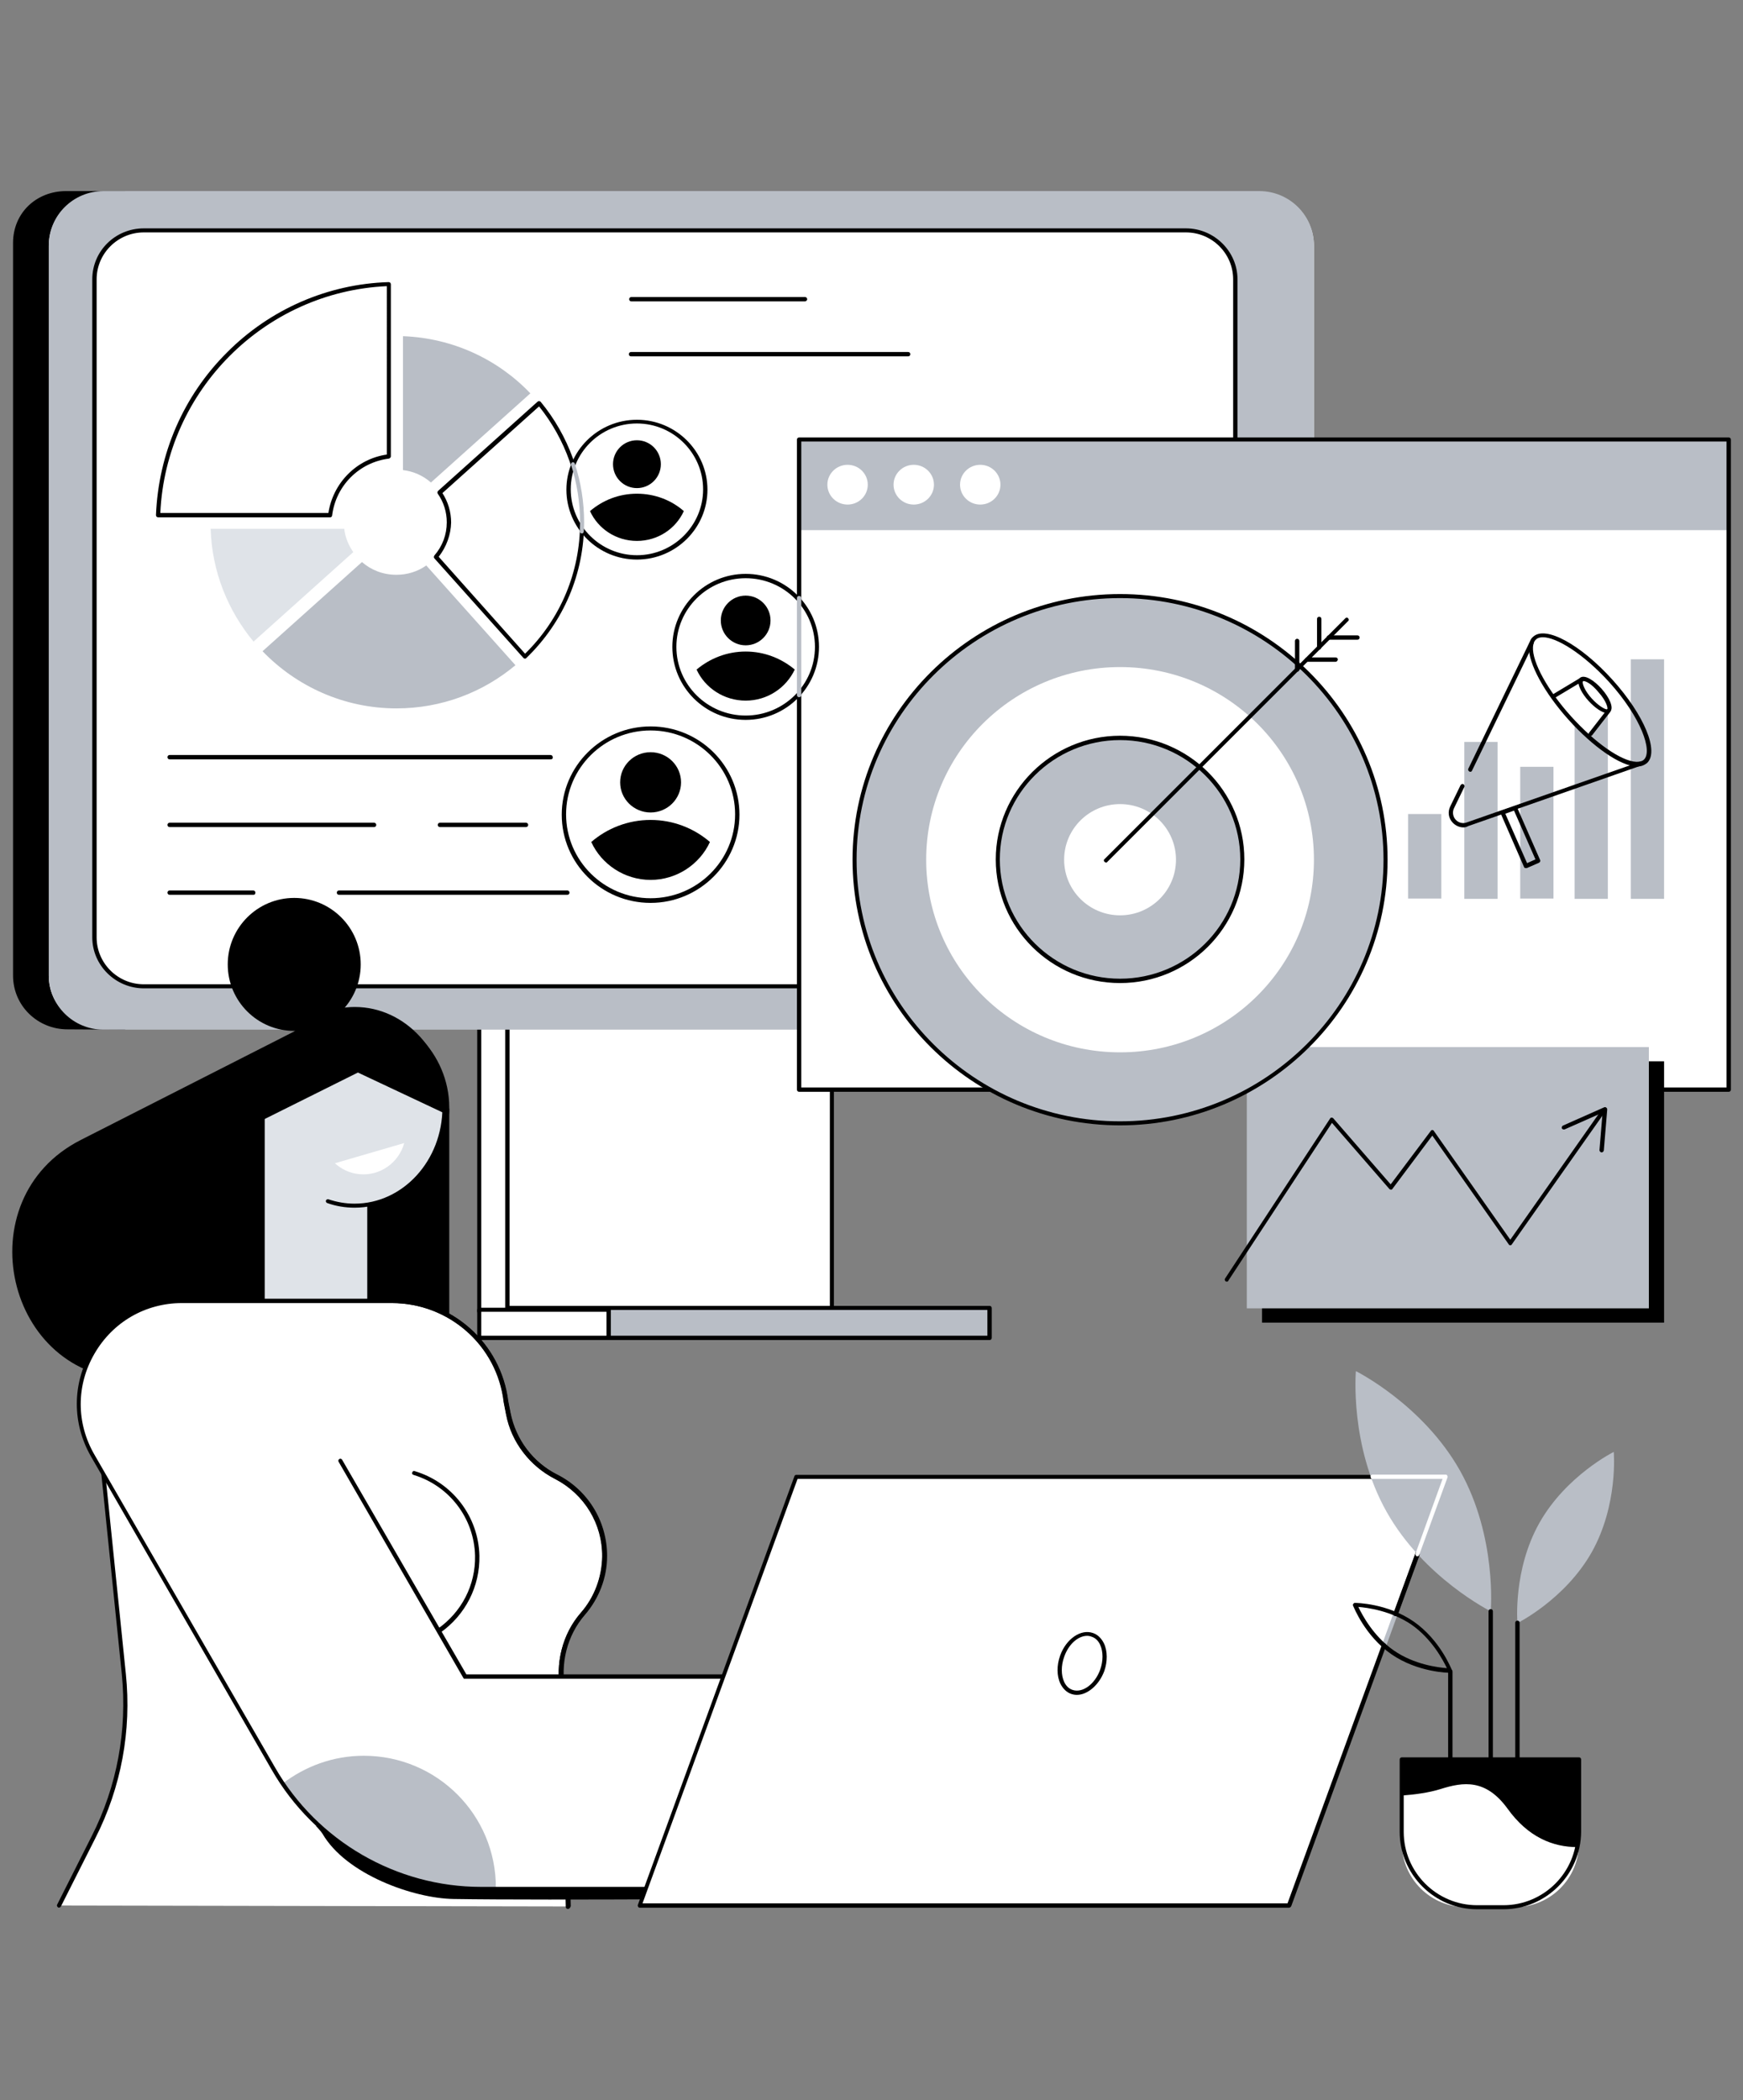
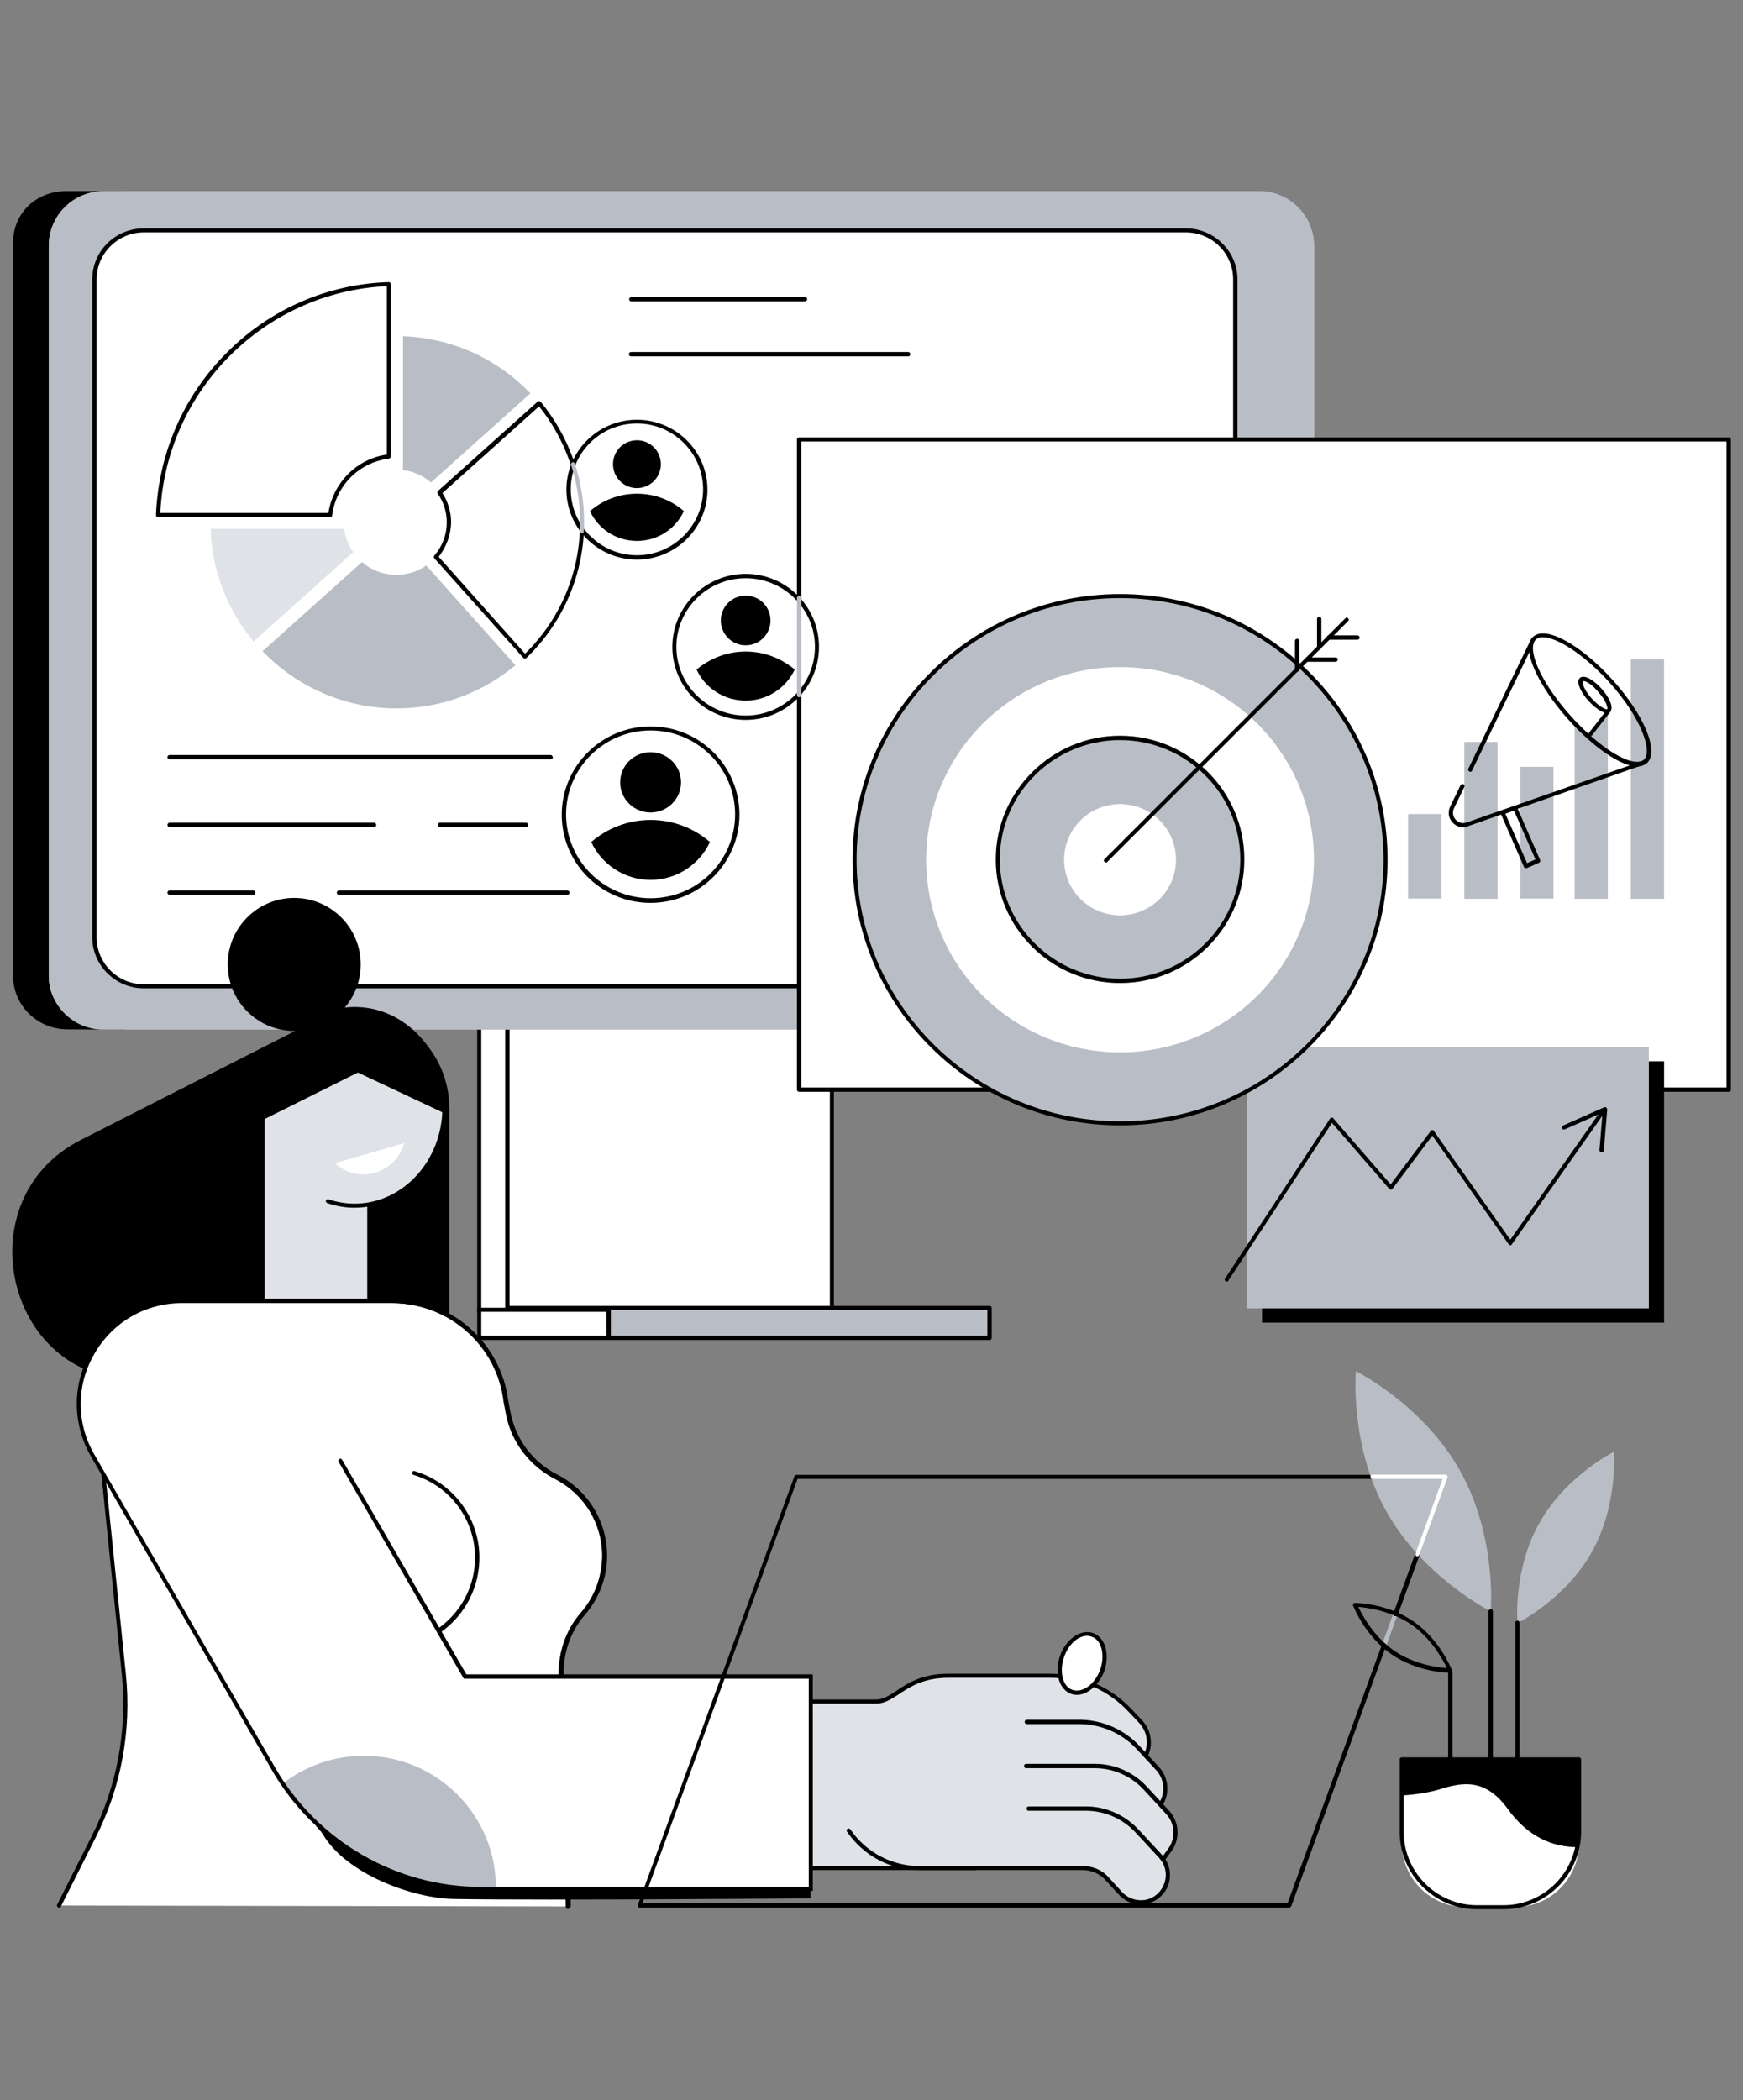
<svg xmlns="http://www.w3.org/2000/svg" version="1.1" id="Layer_1" x="0px" y="0px" viewBox="0 0 561 676" style="enable-background:new 0 0 561 676;" xml:space="preserve">
  <rect x="0" y="0" width="561" height="676" fill="#808080" stroke="none" />
  <style type="text/css">
	.Drop_x0020_Shadow{fill:none;}
	.Round_x0020_Corners_x0020_2_x0020_pt{fill:#FFFFFF;stroke:#231F20;stroke-miterlimit:10;}
	.Live_x0020_Reflect_x0020_X{fill:none;}
	.Bevel_x0020_Soft{fill:url(#SVGID_1_);}
	.Dusk{fill:#FFFFFF;}
	.Foliage_GS{fill:#FFDD00;}
	.Pompadour_GS{fill-rule:evenodd;clip-rule:evenodd;fill:#44ADE2;}
	.st0{fill:#FFFFFF;}
	.st1{fill:#B9BEC6;}
	.st2{fill:#DFE3E8;}
	.st3{fill:#020202;}
</style>
  <linearGradient id="SVGID_1_" gradientUnits="userSpaceOnUse" x1="-2.5" y1="121.5" x2="-1.793" y2="122.207">
    <stop offset="0" style="stop-color:#DEDFE3" />
    <stop offset="0.178" style="stop-color:#DADBDF" />
    <stop offset="0.361" style="stop-color:#CECFD3" />
    <stop offset="0.546" style="stop-color:#B9BCBF" />
    <stop offset="0.732" style="stop-color:#9CA0A2" />
    <stop offset="0.918" style="stop-color:#787D7E" />
    <stop offset="1" style="stop-color:#656B6C" />
  </linearGradient>
  <g id="Target_audience_1_">
    <g>
      <g>
        <g>
          <g>
            <polygon class="st0" points="259.8,309.5 154.3,309.5 154.3,422.1 163.3,422.1 164.6,421.1 259.8,421.1      " />
            <path d="M163.3,422.8h-9c-0.4,0-0.7-0.3-0.7-0.7V309.5c0-0.4,0.3-0.7,0.7-0.7h105.5c0.4,0,0.7,0.3,0.7,0.7v111.6       c0,0.4-0.3,0.7-0.7,0.7h-95l-1.1,0.9C163.6,422.7,163.5,422.8,163.3,422.8z M154.9,421.5h8.1l1.1-0.9c0.1-0.1,0.3-0.2,0.4-0.2       h94.5V310.2H154.9V421.5z" />
          </g>
          <g>
            <rect x="163" y="309.8" class="st0" width="105" height="110.9" />
            <path d="M267.7,421.7H163.3c-0.4,0-0.7-0.3-0.7-0.7V310c0-0.4,0.3-0.7,0.7-0.7h104.4c0.4,0,0.7,0.3,0.7,0.7v111       C268.4,421.4,268.1,421.7,267.7,421.7z M164,420.3h103.1V310.7H164V420.3z" />
          </g>
        </g>
        <g>
          <g>
            <rect x="154.3" y="421.6" class="st0" width="123.6" height="9" />
            <path d="M277.9,431.3H154.3c-0.4,0-0.7-0.3-0.7-0.7v-9c0-0.4,0.3-0.7,0.7-0.7h123.6c0.4,0,0.7,0.3,0.7,0.7v9       C278.6,431,278.3,431.3,277.9,431.3z M154.9,429.9h122.3v-7.7H154.9V429.9z" />
          </g>
          <g>
            <rect x="195.7" y="420.7" class="st1" width="123.1" height="9.9" />
            <path d="M318.5,431.3H195.9c-0.4,0-0.7-0.3-0.7-0.7V421c0-0.4,0.3-0.7,0.7-0.7h122.6c0.4,0,0.7,0.3,0.7,0.7v9.6       C319.2,431,318.9,431.3,318.5,431.3z M196.6,429.9h121.2v-8.3H196.6V429.9z" />
          </g>
        </g>
      </g>
      <g>
        <path d="M21.3,61.5h19v269.9l-18.6-0.1c-9.6,0-17.5-7.6-17.5-17.3V78.2C4.2,68.5,11.7,61.5,21.3,61.5z" />
        <path class="st0" d="M422.9,314.2V79.2c0-9.7-7.9-17.5-17.6-17.5h-372c-9.7,0-17.6,7.8-17.6,17.5v234.9c0,9.7,8.2,16.8,17.9,16.8     l371.8,0.7C415,331.7,422.9,323.8,422.9,314.2z" />
        <path class="st1" d="M422.9,93.9V79c0-9.7-7.9-17.5-17.6-17.5H173.7H75H33.3c-9.7,0-17.6,7.8-17.6,17.5v234.9     c0,9.7,7.9,17.5,17.6,17.5h372c9.7,0,17.6-7.8,17.6-17.5V162.5V93.9z" />
        <g>
          <path class="st0" d="M397.5,301.7V89.9c0-8.7-7.1-15.8-15.9-15.8H46.3c-8.8,0-15.9,7.1-15.9,15.8v211.8      c0,8.7,7.1,15.8,15.9,15.8h335.4C390.4,317.4,397.5,310.4,397.5,301.7z" />
          <path d="M381.6,318.1H46.3c-9.1,0-16.6-7.4-16.6-16.4V89.9c0-9.1,7.4-16.4,16.6-16.4h335.4c9.1,0,16.6,7.4,16.6,16.4v211.8      C398.2,310.7,390.8,318.1,381.6,318.1z M46.3,74.8c-8.4,0-15.2,6.8-15.2,15.1v211.8c0,8.3,6.8,15.1,15.2,15.1h335.4      c8.4,0,15.2-6.8,15.2-15.1V89.9c0-8.3-6.8-15.1-15.2-15.1H46.3z" />
        </g>
      </g>
      <g>
        <path d="M177.3,244.4H54.6c-0.4,0-0.7-0.3-0.7-0.7c0-0.4,0.3-0.7,0.7-0.7h122.6c0.4,0,0.7,0.3,0.7,0.7     C178,244.1,177.7,244.4,177.3,244.4z" />
        <path d="M169.3,266.2h-27.7c-0.4,0-0.7-0.3-0.7-0.7c0-0.4,0.3-0.7,0.7-0.7h27.7c0.4,0,0.7,0.3,0.7,0.7     C170,265.9,169.7,266.2,169.3,266.2z" />
        <path d="M120.4,266.2H54.6c-0.4,0-0.7-0.3-0.7-0.7c0-0.4,0.3-0.7,0.7-0.7h65.8c0.4,0,0.7,0.3,0.7,0.7     C121.1,265.9,120.8,266.2,120.4,266.2z" />
        <path d="M182.6,288h-73.5c-0.4,0-0.7-0.3-0.7-0.7s0.3-0.7,0.7-0.7h73.5c0.4,0,0.7,0.3,0.7,0.7S183,288,182.6,288z" />
        <path d="M81.6,288H54.6c-0.4,0-0.7-0.3-0.7-0.7s0.3-0.7,0.7-0.7h26.9c0.4,0,0.7,0.3,0.7,0.7S82,288,81.6,288z" />
      </g>
      <g>
        <g>
          <g>
            <path class="st0" d="M125.1,146.9c-9.8,1.2-17.6,9-18.9,18.9H50.9c1.4-40.4,33.8-73,74.2-74.4V146.9z" />
            <path d="M106.3,166.5H50.9c-0.2,0-0.4-0.1-0.5-0.2c-0.1-0.1-0.2-0.3-0.2-0.5C51,146,59,127.5,73,113.5       c13.9-14,32.5-22.1,52.1-22.7c0.2,0,0.4,0.1,0.5,0.2c0.1,0.1,0.2,0.3,0.2,0.5v55.4c0,0.3-0.3,0.6-0.6,0.7       c-9.6,1.2-17.1,8.7-18.3,18.3C106.9,166.2,106.6,166.5,106.3,166.5z M51.6,165.1h54.1c1.5-9.7,9.1-17.4,18.8-18.8V92.1       C85.2,93.9,53.4,125.7,51.6,165.1z M125.1,146.9L125.1,146.9L125.1,146.9z" />
          </g>
          <path class="st2" d="M81.6,206.5c-8.2-9.9-13.4-22.5-13.8-36.3h43c0.3,2.8,1.4,5.3,2.9,7.5L81.6,206.5z" />
          <path class="st1" d="M138.7,155.3c-2.5-2.2-5.6-3.6-9-4v-43.1c16.1,0.6,30.6,7.5,41,18.4L138.7,155.3z" />
          <path class="st1" d="M116.5,180.9c3,2.6,6.8,4.1,11.1,4.1c3.6,0,6.9-1.1,9.6-3l28.7,32.1c-10.4,8.7-23.7,13.9-38.3,13.9      c-16.9,0-32.2-7.1-43.1-18.4L116.5,180.9z" />
          <g>
            <path class="st0" d="M169,211.3l-28.7-32.1c2.6-3,4.1-6.8,4.1-11.1c0-3.6-1.1-6.9-3-9.6l32-28.7c8.6,10.4,13.8,23.8,13.8,38.3       C187.3,185.1,180.3,200.4,169,211.3z" />
            <path d="M169,212C169,212,169,212,169,212c-0.2,0-0.4-0.1-0.5-0.2l-28.7-32.1c-0.2-0.2-0.2-0.6,0-0.9c2.6-3,4-6.7,4-10.7       c0-3.3-1-6.5-2.9-9.2c-0.2-0.3-0.1-0.7,0.1-0.9l32-28.7c0.1-0.1,0.3-0.2,0.5-0.2c0.2,0,0.3,0.1,0.5,0.2c9,10.9,14,24.6,14,38.8       c0,16.6-6.6,32.1-18.6,43.7C169.3,211.9,169.1,212,169,212z M141.2,179.2l27.8,31.2c11.4-11.2,17.7-26.2,17.7-42.2       c0-13.6-4.7-26.8-13.2-37.4l-31.1,27.9c1.8,2.8,2.8,6.1,2.8,9.5C145.1,172.1,143.7,176,141.2,179.2z" />
          </g>
        </g>
        <g>
          <path d="M259.1,97h-55.9c-0.4,0-0.7-0.3-0.7-0.7s0.3-0.7,0.7-0.7h55.9c0.4,0,0.7,0.3,0.7,0.7S259.4,97,259.1,97z" />
          <path d="M292.3,114.7h-89.2c-0.4,0-0.7-0.3-0.7-0.7s0.3-0.7,0.7-0.7h89.2c0.4,0,0.7,0.3,0.7,0.7S292.7,114.7,292.3,114.7z" />
        </g>
      </g>
    </g>
    <g>
      <g>
        <g>
          <path d="M102.7,327.9l-76.7,39c-37.4,19-24.3,77.1,17.4,77.1h101.2v-87.2L102.7,327.9z" />
          <rect x="85.2" y="356.5" class="st2" width="33" height="87.6" />
          <ellipse class="st2" cx="114.1" cy="356.4" rx="28.9" ry="31.7" />
          <path class="st0" d="M107.8,374.4c2.1,1.9,4.7,3.2,7.8,3.5c6.7,0.7,12.8-3.7,14.5-10L107.8,374.4z" />
          <circle cx="94.7" cy="310.4" r="21.4" />
          <path d="M115.2,345.2l29.3,13.8c0.1-0.8,0.1-1.6,0.1-2.5c0-17.5-14.5-31.8-30.5-31.8c-16,0-30,14.9-30,32.4      c0,1.2,0.1,2.4,0.2,3.5L115.2,345.2z" />
          <path d="M114.1,388.7c-3,0-6-0.5-8.8-1.5c-0.3-0.1-0.5-0.5-0.4-0.8c0.1-0.3,0.5-0.5,0.8-0.4c2.7,0.9,5.5,1.4,8.4,1.4      c15.6,0,28.3-13.9,28.3-31c0-17.1-12.7-31-28.3-31c-14.6,0-26.7,12-28.1,27.9c0,0.4-0.3,0.6-0.7,0.6c-0.4,0-0.6-0.4-0.6-0.7      c1.5-16.6,14.2-29.1,29.5-29.1c16.3,0,29.6,14.5,29.6,32.4C143.7,374.2,130.4,388.7,114.1,388.7z" />
        </g>
        <g>
          <g>
            <g>
              <path class="st0" d="M18.9,613.3l11.1-22c8.2-16.2,11.6-34.5,9.8-52.6l-8.9-87l27.8-33.1l67.4,0c18.8,0,34.5,14.2,36.7,32.4        l0.7,3.7c1.7,8.8,7.2,16.4,15.2,20.4c9.4,4.7,15.9,14.5,15.8,25.7c0,7.1-2.7,13.6-7,18.6c-6,6.8-8.1,16.1-6.4,25l1.7,69.2        L18.9,613.3z" />
              <path d="M182.8,614.4c-0.4,0-0.7-0.3-0.7-0.6l-1.7-69.2c-1.8-9.2,0.7-18.8,6.6-25.5c4.4-5,6.8-11.5,6.9-18.1        c0.1-10.7-5.8-20.3-15.4-25.1c-8-4-13.8-11.8-15.6-20.9l-0.7-3.7c-2.1-18.2-17.6-31.9-36-31.9l-67.1,0L31.6,452l8.9,86.7        c1.9,18.3-1.5,36.6-9.8,52.9l-11.1,22c-0.2,0.3-0.6,0.5-0.9,0.3c-0.3-0.2-0.5-0.6-0.3-0.9l11.1-22        c8.2-16.1,11.5-34.2,9.7-52.2l-8.9-87c0-0.2,0-0.4,0.2-0.5l27.8-33.1c0.1-0.2,0.3-0.2,0.5-0.2l67.4,0        c19.1,0,35.1,14.2,37.4,33l0.7,3.6c1.7,8.7,7.3,16.1,14.9,19.9c10,5,16.2,15.1,16.2,26.3c0,7-2.6,13.7-7.2,19        c-5.6,6.5-8,15.6-6.2,24.4c0,0,0,0.1,0,0.1l1.7,69.2C183.5,614.1,183.2,614.4,182.8,614.4        C182.8,614.4,182.8,614.4,182.8,614.4z" />
            </g>
            <path d="M190.3,595.5c-0.3,0-0.6-0.2-0.7-0.5l-9.2-50.3c-1.8-9.3,0.6-18.8,6.5-25.6c4.4-5,6.8-11.5,6.9-18.1       c0.1-10.5-5.7-20-15-24.9c-8.4-4.4-14.2-11.9-15.9-20.7l-0.8-4.1c-2.1-18.2-17.6-31.9-36-31.9l-7.3,0c-0.4,0-0.7-0.3-0.7-0.7       c0-0.4,0.3-0.7,0.7-0.7l7.3,0c19.1,0,35.1,14.2,37.4,33l0.8,4c1.6,8.4,7.2,15.6,15.2,19.8c9.8,5.1,15.8,15.1,15.7,26.1       c0,7-2.6,13.7-7.2,19c-5.6,6.5-8,15.6-6.2,24.4l9.2,50.3c0.1,0.4-0.2,0.7-0.5,0.8C190.4,595.5,190.3,595.5,190.3,595.5z" />
            <path d="M141.1,525.5c-0.2,0-0.4-0.1-0.5-0.3c-0.2-0.3-0.1-0.7,0.2-0.9c7.8-5.4,12.3-14.2,12.1-23.6       c-0.3-12.1-8.3-22.5-19.8-26c-0.4-0.1-0.6-0.5-0.4-0.8c0.1-0.4,0.5-0.6,0.8-0.4c12.1,3.6,20.5,14.6,20.8,27.2       c0.2,9.9-4.5,19.1-12.6,24.8C141.4,525.4,141.2,525.5,141.1,525.5z" />
          </g>
          <path d="M260.9,611c0,0-84.5,0.7-114.9,0.2c-12.9-0.2-34.6-7.9-42.2-21c-0.4-0.7-2.1-2.5-2.1-2.5l159.2,6.3V611z" />
          <g>
            <path class="st2" d="M250.4,547.6v53.6H296h18.2h34.4c3,0,5.8,1.3,7.8,3.5l4.2,4.6c3.7,4.2,10.4,3.8,13.7-0.7       c2.2-3,2.2-7.1,0.1-10.1l2.3-3.2c2.7-3.7,2.3-8.7-0.7-12.1l-2.3-2.5c2.3-3.6,1.9-8.4-1-11.7l-3.9-4.2l0.1,0       c1.6-3.5,1-7.7-1.6-10.5l-3.5-3.7c-6.6-7.2-15.9-11.2-25.7-11.2h-32.8c-13.6,0-17.1,8.3-23.1,8.3H250.4z" />
            <g>
              <path d="M373.6,581.4c-0.1,0-0.2,0-0.4-0.1c-0.3-0.2-0.4-0.6-0.2-0.9c2.2-3.4,1.8-7.9-1-10.8l-6.1-6.6        c-4.8-5.2-11.6-8.1-18.6-8.1h-16.8c-0.4,0-0.7-0.3-0.7-0.7s0.3-0.7,0.7-0.7h16.8c7.4,0,14.6,3.1,19.6,8.6l6.1,6.6        c3.2,3.4,3.6,8.6,1.1,12.5C374,581.3,373.8,581.4,373.6,581.4z" />
              <path d="M374.3,599.2c-0.1,0-0.3,0-0.4-0.1c-0.3-0.2-0.4-0.6-0.2-0.9l2.3-3.2c2.5-3.4,2.2-8.1-0.7-11.2l-7.3-7.9        c-4-4.3-9.7-6.8-15.6-6.8h-22.1c-0.4,0-0.7-0.3-0.7-0.7c0-0.4,0.3-0.7,0.7-0.7h22.1c6.3,0,12.3,2.6,16.6,7.2l7.3,7.9        c3.3,3.6,3.6,9,0.8,12.9l-2.3,3.2C374.7,599.1,374.5,599.2,374.3,599.2z" />
              <path d="M314.2,601.9h-64.4V547H282c2.2,0,4.1-1.2,6.5-2.8c3.7-2.5,8.3-5.5,16.7-5.5h32.8c9.9,0,19.4,4.2,26.2,11.4l3.5,3.7        c2.8,3.1,3.5,7.5,1.8,11.3c-0.2,0.3-0.6,0.5-0.9,0.3c-0.3-0.2-0.5-0.6-0.3-0.9c1.5-3.3,0.9-7.1-1.5-9.8l-3.5-3.7        c-6.5-7-15.6-11-25.2-11h-32.8c-8,0-12.4,2.9-16,5.3c-2.5,1.6-4.6,3-7.2,3h-30.9v52.3h63.1c0.4,0,0.7,0.3,0.7,0.7        S314.5,601.9,314.2,601.9z" />
              <path d="M367.1,612.9c-2.7,0-5.2-1.1-7-3.1l-4.2-4.6c-1.9-2.1-4.5-3.3-7.3-3.3H296c-9.4,0-18.1-4.6-23.4-12.4        c-0.2-0.3-0.1-0.7,0.2-0.9c0.3-0.2,0.7-0.1,0.9,0.2c5,7.4,13.4,11.8,22.3,11.8h52.6c3.2,0,6.2,1.3,8.3,3.7l4.2,4.6        c1.6,1.8,4,2.8,6.5,2.7c2.5-0.1,4.7-1.4,6.1-3.4c2.2-3.1,2-7.4-0.6-10.2l-7.7-8.3c-4.1-4.4-9.9-6.9-15.9-6.9h-18.4        c-0.4,0-0.7-0.3-0.7-0.7s0.3-0.7,0.7-0.7h18.4c6.4,0,12.5,2.7,16.9,7.4l7.7,8.3c3,3.3,3.3,8.3,0.7,11.9        c-1.7,2.3-4.3,3.8-7.2,3.9C367.4,612.9,367.2,612.9,367.1,612.9z" />
            </g>
          </g>
          <g>
            <path class="st0" d="M260.9,539.6H149.7L79.8,418.7H58.6c-25.5,0-41.5,27.6-28.8,49.8L88,569.4c13.8,23.9,39.2,38.6,66.8,38.6       h106.2V539.6z" />
            <path class="st1" d="M117.1,565.1c-9.9,0-18.9,3.4-26.2,9c14.3,21.1,38.1,33.9,63.8,33.9h4.9c0-0.1,0-0.2,0-0.3       C159.7,584.1,140.6,565.1,117.1,565.1z" />
            <path d="M261.6,608.6H154.8c-27.7,0-53.5-14.9-67.3-38.9L29.3,468.8c-6.1-10.6-6.1-23.3,0-33.9c6.1-10.6,17.1-16.9,29.3-16.9       h24.1c0.4,0,0.7,0.3,0.7,0.7c0,0.4-0.3,0.7-0.7,0.7H58.6c-11.8,0-22.3,6.1-28.2,16.3c-5.9,10.2-5.9,22.3,0,32.5L88.6,569       c13.6,23.6,39,38.3,66.2,38.3h105.5v-67h-111l-0.2-0.3L109,470.5c-0.2-0.3-0.1-0.7,0.2-0.9c0.3-0.2,0.7-0.1,0.9,0.2l40,69.1       h111.5V608.6z" />
          </g>
        </g>
      </g>
      <g>
-         <polygon class="st0" points="414.9,613.3 205.9,613.3 256.2,475.4 465.3,475.4    " />
        <g>
          <ellipse transform="matrix(0.342 -0.94 0.94 0.342 -273.915 679.345)" class="st0" cx="348.3" cy="535.3" rx="9.8" ry="6.8" />
          <path d="M346.6,545.5c-0.6,0-1.2-0.1-1.8-0.3c-1.5-0.5-2.7-1.7-3.5-3.3c-1.2-2.5-1.2-5.9-0.1-9c1.9-5.4,6.7-8.7,10.6-7.3      c1.5,0.5,2.7,1.7,3.5,3.3c1.2,2.5,1.2,5.9,0.1,9C353.7,542.4,350,545.5,346.6,545.5z M349.9,526.5c-2.9,0-6,2.7-7.4,6.8      c-1,2.8-1,5.8,0,8c0.6,1.3,1.5,2.2,2.7,2.6c3.2,1.1,7.2-1.8,8.9-6.5c1-2.8,1-5.8,0-8c-0.6-1.3-1.5-2.2-2.7-2.6      C350.9,526.6,350.4,526.5,349.9,526.5z" />
        </g>
        <g>
          <path class="st0" d="M449.2,519.4l-3.7,10.2L449.2,519.4z" />
          <path class="st1" d="M445.4,530.3c-0.1,0-0.2,0-0.2,0c-0.3-0.1-0.5-0.5-0.4-0.9l3.7-10.2c0.1-0.3,0.5-0.5,0.9-0.4      c0.3,0.1,0.5,0.5,0.4,0.9l-3.7,10.2C446,530.1,445.7,530.3,445.4,530.3z" />
        </g>
        <path d="M414.9,614h-209c-0.2,0-0.4-0.1-0.5-0.3c-0.1-0.2-0.2-0.4-0.1-0.6l50.4-138c0.1-0.3,0.3-0.4,0.6-0.4h209     c0.2,0,0.4,0.1,0.5,0.3c0.1,0.2,0.2,0.4,0.1,0.6l-16.1,44.1c-0.1,0.3-0.5,0.5-0.9,0.4c-0.3-0.1-0.5-0.5-0.4-0.9l15.8-43.2H256.7     l-49.9,136.6h207.6l30.4-83.3c0.1-0.3,0.5-0.5,0.9-0.4c0.3,0.1,0.5,0.5,0.4,0.9l-30.5,83.7C415.4,613.8,415.2,614,414.9,614z" />
      </g>
    </g>
    <g>
      <g>
        <g>
          <g>
            <rect x="257.2" y="141.5" transform="matrix(-1 -1.224647e-16 1.224647e-16 -1 813.638 492.152)" class="st0" width="299.2" height="209.2" />
-             <rect x="257.2" y="141.5" transform="matrix(-1 -1.224647e-16 1.224647e-16 -1 813.638 312.128)" class="st1" width="299.2" height="29.2" />
            <ellipse class="st0" cx="272.8" cy="156" rx="6.5" ry="6.4" />
            <ellipse class="st0" cx="294.1" cy="156" rx="6.5" ry="6.4" />
            <ellipse class="st0" cx="315.5" cy="156" rx="6.5" ry="6.4" />
            <path d="M556.4,351.4H257.2c-0.4,0-0.7-0.3-0.7-0.7V141.5c0-0.4,0.3-0.7,0.7-0.7h299.2c0.4,0,0.7,0.3,0.7,0.7v209.2       C557.1,351.1,556.8,351.4,556.4,351.4z M257.9,350h297.8V142.1H257.9V350z" />
          </g>
        </g>
      </g>
      <g>
        <g>
          <rect x="406.2" y="341.6" width="129.4" height="84.1" />
          <rect x="401.3" y="337" class="st1" width="129.4" height="84.1" />
          <g>
            <path d="M394.9,412.5c-0.1,0-0.3,0-0.4-0.1c-0.3-0.2-0.4-0.6-0.2-0.9l33.8-51.5c0.1-0.2,0.3-0.3,0.5-0.3c0.2,0,0.4,0.1,0.5,0.2       l18.5,21.3l12.9-17.2c0.1-0.2,0.3-0.3,0.5-0.3c0.2,0,0.4,0.1,0.5,0.3l24.6,35l29.1-41.4c0.2-0.3,0.6-0.4,0.9-0.2       c0.3,0.2,0.4,0.6,0.2,0.9l-29.7,42.2c-0.1,0.2-0.3,0.3-0.5,0.3c0,0,0,0,0,0c-0.2,0-0.4-0.1-0.5-0.3l-24.6-35l-12.8,17.1       c-0.1,0.2-0.3,0.3-0.5,0.3c-0.2,0-0.4-0.1-0.5-0.2l-18.5-21.3l-33.3,50.7C395.3,412.4,395.1,412.5,394.9,412.5z" />
            <path d="M515.5,370.9C515.5,370.9,515.5,370.9,515.5,370.9c-0.4,0-0.7-0.4-0.7-0.7l1-12.1l-12.2,5.4c-0.3,0.1-0.7,0-0.9-0.3       c-0.1-0.3,0-0.7,0.3-0.9l13.3-5.9c0.2-0.1,0.5-0.1,0.7,0.1c0.2,0.1,0.3,0.4,0.3,0.6l-1.1,13.2       C516.1,370.6,515.9,370.9,515.5,370.9z" />
          </g>
        </g>
        <g>
          <g>
            <g>
              <g>
                <ellipse class="st1" cx="360.5" cy="276.7" rx="85.4" ry="84.8" />
                <path d="M360.5,362.2c-47.5,0-86.1-38.4-86.1-85.5s38.6-85.5,86.1-85.5s86.1,38.4,86.1,85.5S407.9,362.2,360.5,362.2z          M360.5,192.5c-46.7,0-84.8,37.8-84.8,84.2s38,84.2,84.8,84.2s84.8-37.8,84.8-84.2S407.2,192.5,360.5,192.5z" />
              </g>
              <ellipse class="st0" cx="360.5" cy="276.7" rx="62.4" ry="62" />
              <g>
                <ellipse class="st1" cx="360.5" cy="276.7" rx="39.4" ry="39.1" />
                <path d="M360.5,316.4c-22.1,0-40-17.8-40-39.8c0-21.9,18-39.8,40-39.8s40,17.8,40,39.8C400.5,298.6,382.5,316.4,360.5,316.4z          M360.5,238.2c-21.3,0-38.7,17.2-38.7,38.4c0,21.2,17.4,38.4,38.7,38.4s38.7-17.2,38.7-38.4         C399.2,255.5,381.8,238.2,360.5,238.2z" />
              </g>
              <ellipse class="st0" cx="360.5" cy="276.7" rx="18" ry="17.9" />
            </g>
            <g>
              <path d="M356,277.6c-0.2,0-0.3-0.1-0.5-0.2c-0.3-0.3-0.3-0.7,0-0.9l77.5-77.5c0.3-0.3,0.7-0.3,0.9,0c0.3,0.3,0.3,0.7,0,0.9        l-77.5,77.5C356.4,277.5,356.2,277.6,356,277.6z" />
              <path d="M429.9,213h-9.2c-0.4,0-0.7-0.3-0.7-0.7c0-0.4,0.3-0.7,0.7-0.7h9.2c0.4,0,0.7,0.3,0.7,0.7        C430.5,212.7,430.2,213,429.9,213z" />
              <path d="M436.9,205.9h-9.2c-0.4,0-0.7-0.3-0.7-0.7c0-0.4,0.3-0.7,0.7-0.7h9.2c0.4,0,0.7,0.3,0.7,0.7        C437.6,205.6,437.3,205.9,436.9,205.9z" />
              <path d="M417.5,216.2c-0.4,0-0.7-0.3-0.7-0.7v-9.2c0-0.4,0.3-0.7,0.7-0.7c0.4,0,0.7,0.3,0.7,0.7v9.2        C418.2,215.9,417.9,216.2,417.5,216.2z" />
              <path d="M424.6,209.1c-0.4,0-0.7-0.3-0.7-0.7v-9.2c0-0.4,0.3-0.7,0.7-0.7c0.4,0,0.7,0.3,0.7,0.7v9.2        C425.2,208.8,424.9,209.1,424.6,209.1z" />
            </g>
          </g>
          <g>
            <g>
              <g>
                <rect x="453.2" y="262" class="st1" width="10.7" height="27.2" />
                <rect x="471.3" y="238.8" class="st1" width="10.7" height="50.5" />
                <rect x="489.3" y="246.8" class="st1" width="10.7" height="42.4" />
                <rect x="506.8" y="229.7" class="st1" width="10.7" height="59.6" />
                <rect x="524.9" y="212.2" class="st1" width="10.7" height="77.1" />
              </g>
            </g>
            <g>
              <g>
                <path d="M473.2,248.4c-0.1,0-0.2,0-0.3-0.1c-0.3-0.2-0.5-0.6-0.3-0.9l19.7-40.7c0.2-0.3,0.6-0.5,0.9-0.3         c0.3,0.2,0.5,0.6,0.3,0.9L473.8,248C473.7,248.3,473.5,248.4,473.2,248.4z" />
                <path d="M471,266.3c-1.3,0-2.6-0.6-3.5-1.6c-1.3-1.4-1.6-3.4-0.7-5.2l3.3-6.8c0.2-0.3,0.6-0.5,0.9-0.3         c0.3,0.2,0.5,0.6,0.3,0.9l-3.3,6.8c-0.6,1.2-0.4,2.7,0.5,3.7c0.9,1,2.3,1.4,3.6,0.9l56-19.6c0.3-0.1,0.7,0.1,0.8,0.4         c0.1,0.3-0.1,0.7-0.4,0.8l-56,19.6C472,266.2,471.5,266.3,471,266.3z" />
              </g>
              <g>
                <path class="st0" d="M517.8,228.7l-8.8-9.9l-9.3,5.6c1.6,2.2,3.4,4.5,5.5,6.8c2,2.2,4,4.2,6,6L517.8,228.7z" />
                <path d="M511.9,236.9c-0.1,0-0.3,0-0.4-0.1c-0.3-0.2-0.3-0.6-0.1-0.9l5.9-7.6c0.2-0.3,0.6-0.3,0.9-0.1         c0.3,0.2,0.3,0.6,0.1,0.9l-5.9,7.6C512.3,236.8,512.1,236.9,511.9,236.9z" />
-                 <path d="M500.5,224.5c-0.2,0-0.4-0.1-0.6-0.3c-0.2-0.3-0.1-0.7,0.2-0.9l8.5-5.1c0.3-0.2,0.7-0.1,0.9,0.2         c0.2,0.3,0.1,0.7-0.2,0.9l-8.5,5.1C500.8,224.5,500.6,224.5,500.5,224.5z" />
                <path d="M517.2,229.5c0,0-0.1,0-0.1,0c-1.4-0.1-3.7-1.6-5.8-3.9c-2.1-2.3-3.3-4.7-3.3-6.2c0-0.6,0.3-1,0.5-1.2         c1.5-1.3,4.7,0.9,7,3.5c2.4,2.7,4.1,6.1,2.7,7.4C518.1,229.3,517.8,229.5,517.2,229.5z M509.7,219.2c-0.1,0-0.2,0-0.2,0.1         c0,0-0.1,0.1-0.1,0.3c0,0.9,0.9,3,2.9,5.2c2,2.2,4,3.4,4.8,3.5c0.1,0,0.2,0,0.2,0c0.3-0.3-0.2-2.6-2.8-5.5         C512.3,220.1,510.4,219.2,509.7,219.2z" />
              </g>
              <path d="M527,246.7c-0.1,0-0.2,0-0.3,0c-5.2-0.2-14-6.3-21.9-15.1c-7.8-8.7-12.9-18.1-12.7-23.4c0.1-1.5,0.5-2.6,1.4-3.3        c4-3.6,15.2,2.5,25.5,13.9c10.2,11.3,15.1,23.1,11.1,26.8C529.2,246.3,528.2,246.7,527,246.7z M496.6,205.1        c-0.9,0-1.7,0.2-2.2,0.7c-0.6,0.5-0.9,1.3-1,2.4c-0.3,4.9,4.8,14.1,12.3,22.4c7.7,8.5,16.1,14.4,21,14.6c1,0,1.9-0.2,2.4-0.7        c2.9-2.7-0.9-13.6-11.2-25C509.4,210.2,500.9,205.1,496.6,205.1z" />
              <path d="M491.1,279.4c-0.3,0-0.5-0.1-0.6-0.4l-7.5-17.2c-0.1-0.2-0.1-0.4,0-0.5c0.1-0.2,0.2-0.3,0.4-0.4l4.1-1.4        c0.3-0.1,0.7,0,0.8,0.4l7.4,16.9c0.1,0.2,0.1,0.3,0,0.5c-0.1,0.2-0.2,0.3-0.4,0.4l-3.9,1.7        C491.3,279.4,491.2,279.4,491.1,279.4z M484.5,261.9l7,15.9l2.7-1.2l-6.9-15.7L484.5,261.9z" />
            </g>
          </g>
        </g>
      </g>
    </g>
    <g>
      <g>
        <g>
          <ellipse class="st0" cx="240" cy="208.3" rx="23" ry="22.8" />
          <path class="st3" d="M240,231.7c-13,0-23.6-10.5-23.6-23.5c0-12.9,10.6-23.5,23.6-23.5s23.6,10.5,23.6,23.5      C263.6,221.2,253,231.7,240,231.7z M240,186.1c-12.3,0-22.3,9.9-22.3,22.1c0,12.2,10,22.1,22.3,22.1c12.3,0,22.3-9.9,22.3-22.1      C262.3,196,252.3,186.1,240,186.1z" />
        </g>
        <path d="M240,209.7c-6,0-11.5,2.2-15.8,5.8c2.7,5.9,8.8,10,15.8,10c7,0,13-4.1,15.8-10C251.5,211.9,246,209.7,240,209.7z" />
        <ellipse cx="240" cy="199.7" rx="8" ry="8" />
      </g>
      <g>
        <g>
          <ellipse class="st0" cx="205" cy="157.5" rx="22" ry="21.9" />
          <path class="st3" d="M205,180.1c-12.5,0-22.7-10.1-22.7-22.5c0-12.4,10.2-22.5,22.7-22.5c12.5,0,22.7,10.1,22.7,22.5      C227.7,170,217.5,180.1,205,180.1z M205,136.3c-11.8,0-21.3,9.5-21.3,21.2c0,11.7,9.6,21.2,21.3,21.2s21.3-9.5,21.3-21.2      C226.3,145.9,216.8,136.3,205,136.3z" />
        </g>
        <g>
          <path d="M205,158.9c-5.8,0-11,2.1-15.1,5.6c2.6,5.7,8.4,9.6,15.1,9.6c6.7,0,12.5-3.9,15.1-9.6C216.1,161,210.8,158.9,205,158.9z      " />
          <ellipse cx="205" cy="149.4" rx="7.7" ry="7.7" />
        </g>
        <path class="st1" d="M187.3,171.7C187.3,171.7,187.2,171.7,187.3,171.7c-0.4,0-0.7-0.3-0.7-0.7c0-1,0.1-1.9,0.1-2.9     c0-6.3-1-12.6-2.9-18.5c-0.1-0.3,0.1-0.7,0.4-0.8c0.4-0.1,0.7,0.1,0.8,0.4c2,6.1,3,12.5,3,18.9c0,1,0,2-0.1,2.9     C187.9,171.4,187.6,171.7,187.3,171.7z" />
      </g>
      <g>
        <g>
          <ellipse class="st0" cx="209.4" cy="262.2" rx="27.9" ry="27.7" />
          <path class="st3" d="M209.4,290.6c-15.8,0-28.6-12.7-28.6-28.4c0-15.6,12.8-28.4,28.6-28.4c15.8,0,28.6,12.7,28.6,28.4      C238,277.8,225.1,290.6,209.4,290.6z M209.4,235.1c-15,0-27.2,12.1-27.2,27s12.2,27,27.2,27c15,0,27.2-12.1,27.2-27      S224.4,235.1,209.4,235.1z" />
        </g>
        <path d="M209.4,263.9c-7.3,0-14,2.7-19.1,7.1c3.3,7.2,10.7,12.2,19.1,12.2s15.8-5,19.1-12.2C223.4,266.6,216.7,263.9,209.4,263.9     z" />
        <ellipse cx="209.4" cy="251.8" rx="9.8" ry="9.7" />
      </g>
      <path class="st1" d="M257.2,224.4c-0.4,0-0.7-0.3-0.7-0.7v-31.2c0-0.4,0.3-0.7,0.7-0.7c0.4,0,0.7,0.3,0.7,0.7v31.2    C257.9,224.1,257.6,224.4,257.2,224.4z" />
    </g>
    <g>
      <g>
        <g>
          <path d="M466.7,538.4C466.7,538.4,466.7,538.4,466.7,538.4c-0.4,0-10.4-0.1-18.9-6c-8.5-5.9-12.1-15.2-12.3-15.6      c-0.1-0.2-0.1-0.4,0.1-0.6c0.1-0.2,0.3-0.3,0.5-0.3c0,0,0,0,0,0c0.4,0,10.4,0.1,18.9,6c8.5,5.9,12.1,15.2,12.3,15.6      c0.1,0.2,0.1,0.4-0.1,0.6C467.1,538.3,466.9,538.4,466.7,538.4z M437.2,517.2c1.2,2.5,4.8,9.4,11.4,14s14.4,5.5,17.1,5.7      c-1.2-2.5-4.8-9.4-11.4-14C447.7,518.4,439.9,517.4,437.2,517.2z" />
          <path d="M466.8,572.8c-0.4,0-0.7-0.3-0.7-0.7V538c0-0.4,0.3-0.7,0.7-0.7c0.4,0,0.7,0.3,0.7,0.7v34.1      C467.5,572.5,467.2,572.8,466.8,572.8z" />
        </g>
        <g>
-           <path class="st1" d="M512.3,499.6c-8.6,15.2-23.9,22.8-23.9,22.8s-1.5-17.1,7.1-32.3c8.6-15.2,23.9-22.8,23.9-22.8      S520.9,484.3,512.3,499.6z" />
+           <path class="st1" d="M512.3,499.6c-8.6,15.2-23.9,22.8-23.9,22.8s-1.5-17.1,7.1-32.3c8.6-15.2,23.9-22.8,23.9-22.8      S520.9,484.3,512.3,499.6" />
          <path d="M488.4,573.3c-0.4,0-0.7-0.3-0.7-0.7v-50.3c0-0.4,0.3-0.7,0.7-0.7c0.4,0,0.7,0.3,0.7,0.7v50.3      C489.1,573,488.8,573.3,488.4,573.3z" />
        </g>
        <g>
          <path class="st1" d="M446.3,486.6c12,21.3,33.5,32,33.5,32s2.1-23.9-9.9-45.3c-12-21.3-33.5-32-33.5-32S434.3,465.3,446.3,486.6      z" />
          <path d="M479.8,573.4c-0.4,0-0.7-0.3-0.7-0.7v-54.1c0-0.4,0.3-0.7,0.7-0.7s0.7,0.3,0.7,0.7v54.1      C480.4,573.1,480.1,573.4,479.8,573.4z" />
          <path d="M449.2,520.1c-0.1,0-0.2,0-0.2,0c-0.3-0.1-0.5-0.5-0.4-0.9l7-19.2c0.1-0.3,0.5-0.5,0.9-0.4c0.3,0.1,0.5,0.5,0.4,0.9      l-7,19.2C449.7,519.9,449.4,520.1,449.2,520.1z" />
          <path class="st0" d="M456.2,500.9c-0.1,0-0.2,0-0.2,0c-0.3-0.1-0.5-0.5-0.4-0.9l8.7-24h-22.5c-0.4,0-0.7-0.3-0.7-0.7      c0-0.4,0.3-0.7,0.7-0.7h23.5c0.2,0,0.4,0.1,0.5,0.3c0.1,0.2,0.2,0.4,0.1,0.6l-9.1,24.9C456.7,500.7,456.5,500.9,456.2,500.9z" />
        </g>
      </g>
      <g>
        <g>
          <path class="st0" d="M471.7,613.8h15.9c11.4,0,20.6-9.2,20.6-20.6v-27h-57v27C451.2,604.6,460.4,613.8,471.7,613.8z" />
          <path d="M483.9,614.5h-8.5c-13.7,0-24.9-11.2-24.9-24.9v-23.3c0-0.4,0.3-0.7,0.7-0.7h57c0.4,0,0.7,0.3,0.7,0.7v23.3      C508.8,603.3,497.6,614.5,483.9,614.5z M451.8,566.9v22.7c0,13,10.6,23.6,23.6,23.6h8.5c13,0,23.6-10.6,23.6-23.6v-22.7H451.8z" />
        </g>
        <path d="M508.2,589.6c0,1.7-0.2,3.3-0.5,4.9c-7.9,0-15.9-3.2-22.5-12.4c-7-9.6-14.2-8.6-21.5-6.3c-3.8,1.2-8.4,1.8-12.5,2.1     v-11.7h57V589.6z" />
      </g>
    </g>
  </g>
</svg>